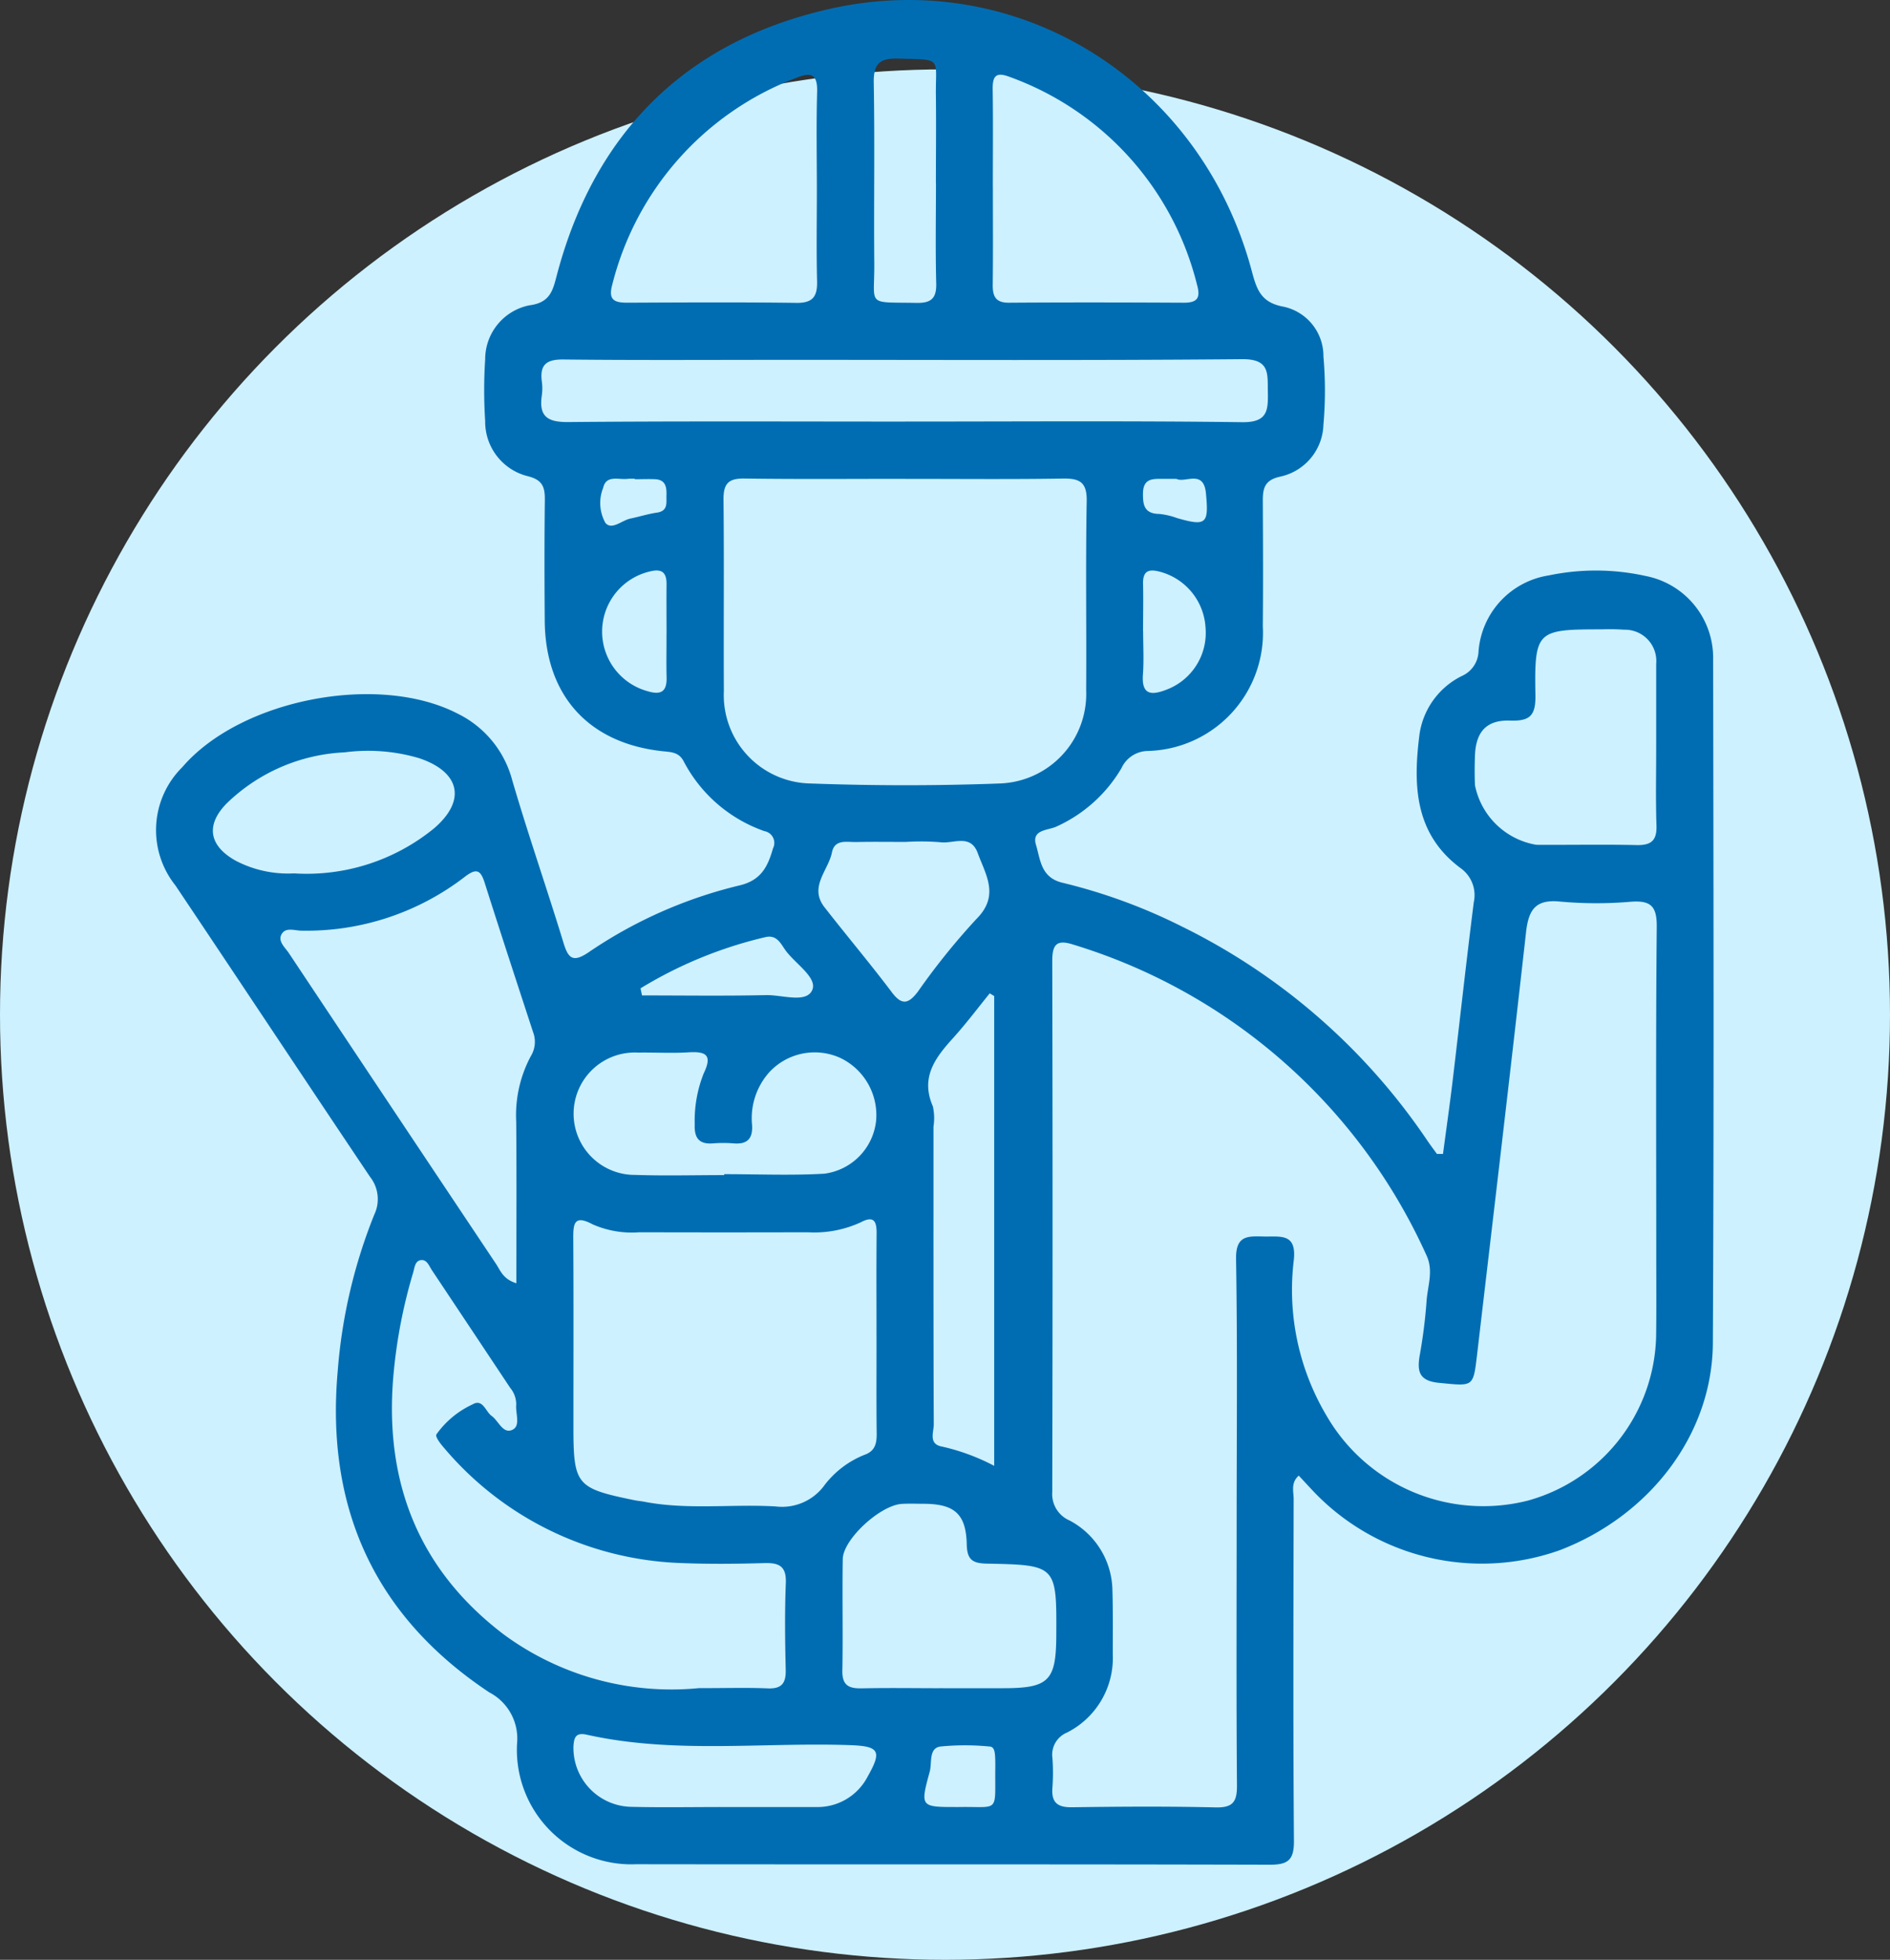
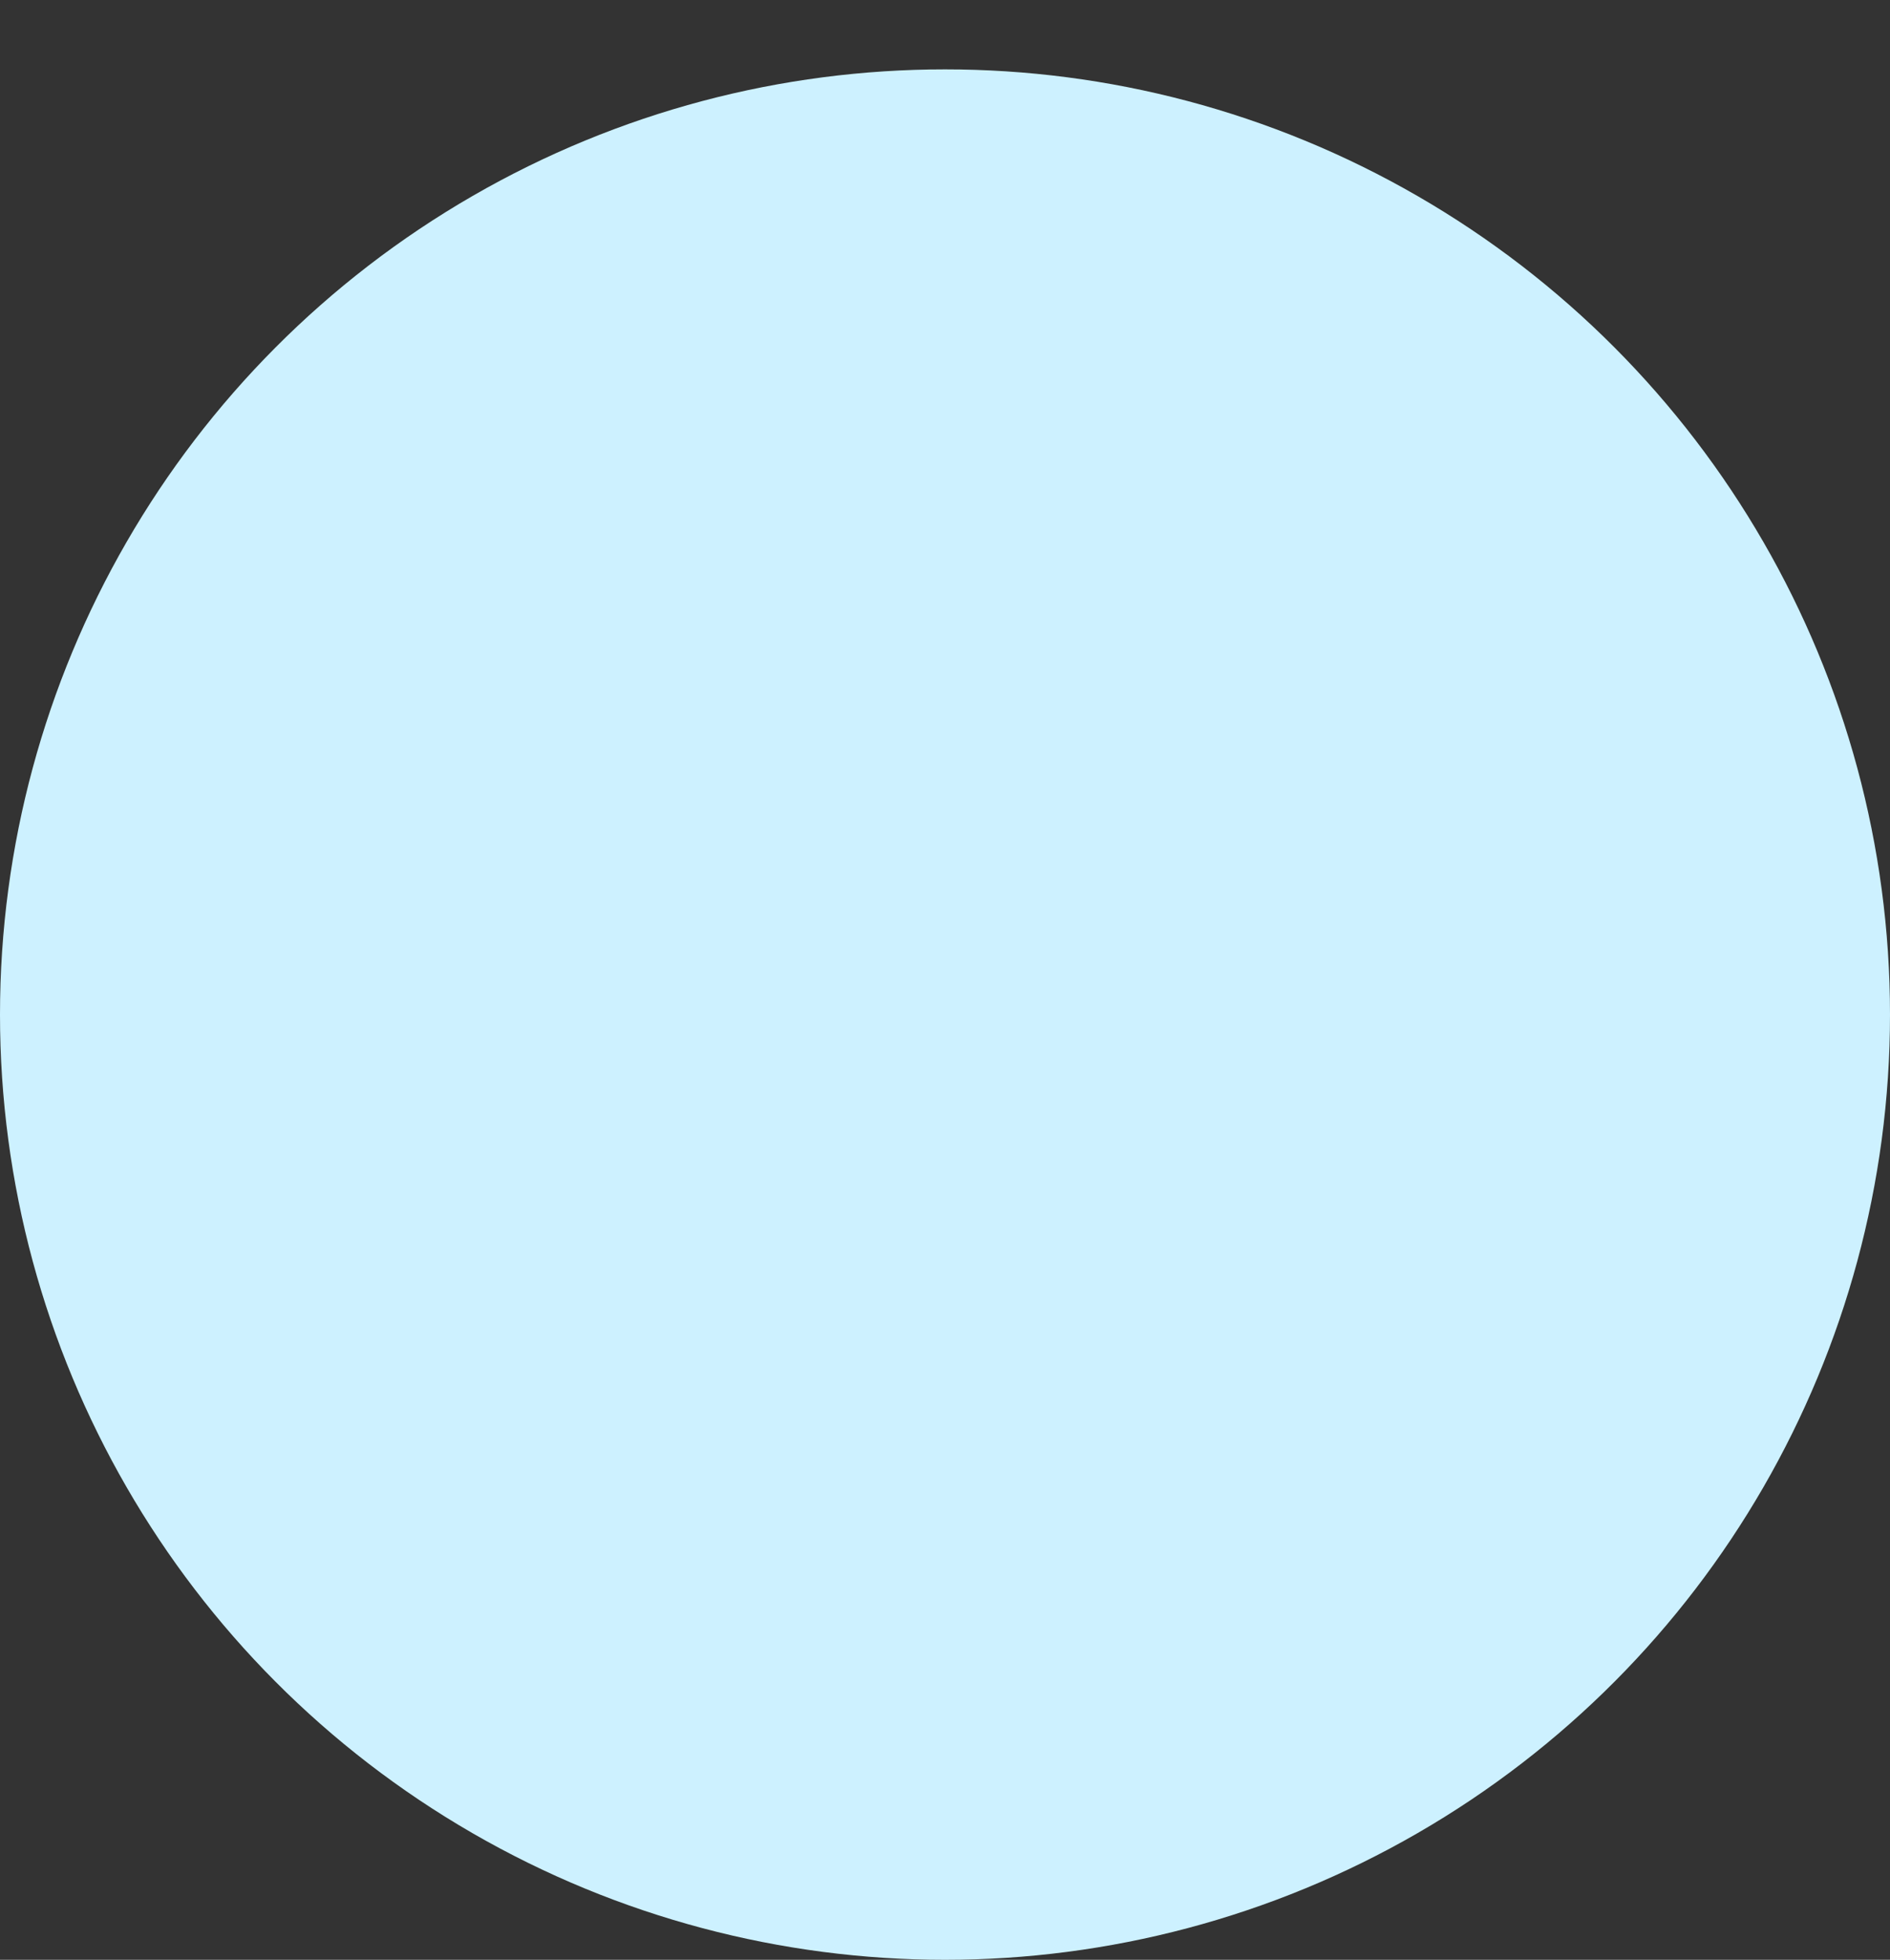
<svg xmlns="http://www.w3.org/2000/svg" width="109" height="113" viewBox="0 0 109 113">
  <rect x="0" y="0" width="109" height="113" fill="#333333" stroke="none" />
  <defs>
    <clipPath id="clip-path">
      <rect id="Rectangle_6452" data-name="Rectangle 6452" width="89.823" height="107.518" fill="#006db3" />
    </clipPath>
  </defs>
  <g id="Group_14058" data-name="Group 14058" transform="translate(-906 -3508)">
    <circle id="Ellipse_51" data-name="Ellipse 51" cx="54.5" cy="54.5" r="54.5" transform="translate(906 3512)" fill="#cdf1ff" />
    <g id="Group_14043" data-name="Group 14043" transform="translate(915 3508)">
      <g id="Group_14034" data-name="Group 14034" clip-path="url(#clip-path)">
-         <path id="Path_2532" data-name="Path 2532" d="M74.221,66.533c.186-1.407.387-2.812.556-4.22.409-3.428.785-6.861,1.218-10.287a1.907,1.907,0,0,0-.74-1.956c-2.691-1.985-2.758-4.809-2.392-7.712a4.46,4.46,0,0,1,2.452-3.385,1.611,1.611,0,0,0,.954-1.4,4.8,4.8,0,0,1,4.05-4.395,13.3,13.3,0,0,1,5.6.035A4.806,4.806,0,0,1,89.8,38.028c.021,13.135.049,26.271-.016,39.405-.026,5.241-3.6,9.936-8.811,11.943a13.407,13.407,0,0,1-14.143-3.3c-.3-.313-.592-.634-.928-.994-.472.418-.294.924-.294,1.356-.013,6.568-.035,13.135.016,19.7.009,1.116-.344,1.384-1.411,1.38-12.172-.034-24.344-.011-36.516-.029a6.6,6.6,0,0,1-6.876-6.984,3,3,0,0,0-1.6-2.923C12.605,93.19,9.778,86.952,10.476,79.06a30.4,30.4,0,0,1,2.11-9.028,2.072,2.072,0,0,0-.245-2.176C8.584,62.261,4.865,56.641,1.111,51.045a5.108,5.108,0,0,1,.408-6.817c3.371-3.92,11.315-5.449,15.892-3.072a5.968,5.968,0,0,1,3.13,3.829c.919,3.145,2,6.243,2.957,9.378.273.9.545,1.146,1.42.564a26.337,26.337,0,0,1,8.706-3.869c1.269-.291,1.652-1.081,1.957-2.143a.691.691,0,0,0-.5-.994,8.359,8.359,0,0,1-4.654-4.028c-.246-.464-.611-.522-1.075-.565-4.354-.412-6.9-3.182-6.936-7.529-.017-2.321-.022-4.641.006-6.962.009-.739-.122-1.165-.976-1.378a3.237,3.237,0,0,1-2.465-3.193,27.222,27.222,0,0,1,0-3.544,3.173,3.173,0,0,1,2.538-3.116c1.251-.153,1.374-.914,1.61-1.8C25.327,7.548,30.651,2.34,38.912.5c10.9-2.428,21.366,4.222,24.279,15.123.284,1.061.523,1.828,1.842,2.062a2.912,2.912,0,0,1,2.292,2.872,22.424,22.424,0,0,1,0,3.931,3.157,3.157,0,0,1-2.52,3c-.879.2-.979.68-.976,1.4.013,2.408.022,4.816,0,7.224A6.817,6.817,0,0,1,57.192,43.3a1.7,1.7,0,0,0-1.514.99,8.322,8.322,0,0,1-3.747,3.367c-.472.227-1.455.161-1.183,1.057.257.847.269,1.891,1.543,2.188a32.093,32.093,0,0,1,6.88,2.524A36.45,36.45,0,0,1,73.347,65.809c.169.246.35.485.525.726l.348,0m-11.9,21.292c0-5.079.051-10.16-.034-15.238-.023-1.39.7-1.312,1.624-1.293s1.864-.2,1.71,1.328a14.2,14.2,0,0,0,1.9,9.03,10.44,10.44,0,0,0,11.591,4.87,10.078,10.078,0,0,0,7.4-9.436c.023-1.532.009-3.065.009-4.6,0-6.349-.031-12.7.028-19.048.011-1.178-.333-1.53-1.48-1.448A23.106,23.106,0,0,1,81,51.986c-1.441-.153-1.844.459-1.991,1.773C78.1,61.884,77.135,70,76.184,78.122c-.222,1.891-.22,1.8-2.182,1.613-1.121-.109-1.281-.61-1.134-1.53a29.963,29.963,0,0,0,.4-3.118c.047-.9.428-1.793,0-2.706A32.831,32.831,0,0,0,52.893,54.463c-.959-.31-1.21,0-1.207.956q.035,15.3,0,30.608a1.652,1.652,0,0,0,.988,1.637,4.632,4.632,0,0,1,2.482,4.061c.037,1.225.019,2.451.021,3.678a4.817,4.817,0,0,1-2.652,4.5,1.378,1.378,0,0,0-.83,1.461,11.668,11.668,0,0,1,0,1.706c-.067.854.279,1.148,1.135,1.135,2.758-.04,5.518-.058,8.275.008,1.016.024,1.241-.338,1.233-1.284-.041-5.035-.019-10.071-.018-15.107M43.242,27.609c-3.107,0-6.215.027-9.322-.017-.924-.013-1.2.309-1.194,1.215.04,3.676,0,7.353.021,11.03a5.094,5.094,0,0,0,5,5.338c3.627.132,7.268.135,10.894,0a5.163,5.163,0,0,0,5-5.371c.023-3.633-.035-7.266.031-10.9.02-1.088-.383-1.326-1.369-1.31-3.019.048-6.04.017-9.06.018M41.55,77.021c0-1.97-.012-3.94.006-5.91.006-.688-.157-1.032-.9-.641a6.4,6.4,0,0,1-3.063.582q-4.859.013-9.719,0a5.62,5.62,0,0,1-2.694-.457c-1.067-.572-1.125-.043-1.119.825.023,3.59.009,7.18.009,10.769,0,3.445.143,3.62,3.54,4.315.171.035.347.047.519.08,2.518.49,5.066.128,7.6.275a3.023,3.023,0,0,0,2.752-1.133,5.421,5.421,0,0,1,2.356-1.835c.615-.209.73-.64.723-1.223-.022-1.882-.008-3.765-.009-5.647M31.273,97.337c1.637,0,2.821-.037,4,.013.819.034,1.06-.305,1.041-1.081-.04-1.662-.06-3.328.006-4.989.039-.973-.383-1.18-1.243-1.154-1.575.046-3.153.062-4.727,0a18.722,18.722,0,0,1-13.759-6.664c-.194-.22-.5-.624-.424-.754a5.242,5.242,0,0,1,2.086-1.732c.593-.348.746.412,1.1.664.4.286.655,1.061,1.2.8.486-.232.168-.952.218-1.453a1.494,1.494,0,0,0-.349-.968q-2.252-3.388-4.508-6.773c-.164-.245-.287-.627-.629-.59-.357.038-.374.441-.459.726a29.7,29.7,0,0,0-1.147,6.041c-.5,6.066,1.472,11.1,6.39,14.83a16.321,16.321,0,0,0,11.206,3.086M20.779,73.994c0-3.2.017-6.253-.008-9.31a7.22,7.22,0,0,1,.845-3.793,1.571,1.571,0,0,0,.129-1.376c-.937-2.865-1.878-5.728-2.788-8.6-.238-.751-.473-.88-1.157-.354a14.955,14.955,0,0,1-9.413,3.1c-.4,0-.963-.239-1.177.266-.161.379.24.715.453,1.034q5.963,8.96,11.942,17.911c.255.381.4.88,1.175,1.119M43.2,24.307c6.48,0,12.96-.047,19.439.036,1.473.019,1.5-.684,1.48-1.755-.019-1.05.125-1.893-1.486-1.878-8.756.079-17.513.037-26.269.038-4.291,0-8.582.028-12.872-.02-.994-.011-1.37.313-1.243,1.277a2.867,2.867,0,0,1,0,.786c-.179,1.2.3,1.555,1.513,1.544,6.48-.058,12.96-.027,19.44-.027M38.11,10.962c0-1.883-.038-3.767.015-5.649.03-1.063-.354-1.173-1.241-.809a17.223,17.223,0,0,0-10.571,11.9c-.257.922.145,1.052.9,1.049,3.241-.015,6.482-.033,9.722.01.949.013,1.209-.374,1.187-1.249-.042-1.751-.012-3.5-.012-5.255m10.151-.194c0,1.878.015,3.756-.008,5.634-.008.677.152,1.061.939,1.055,3.362-.024,6.726-.017,10.088,0,.79,0,.967-.288.751-1.049A17.114,17.114,0,0,0,49.25,4.442c-.78-.3-1.009-.1-1,.693.028,1.878.009,3.756.009,5.634m-3.1,86.571H48.84c2.64,0,3.063-.416,3.078-3.014.023-4.068.024-4.091-4.009-4.169-.833-.016-1.136-.236-1.155-1.108-.038-1.749-.7-2.323-2.432-2.342-.438,0-.877-.019-1.313.006-1.242.074-3.387,2.039-3.406,3.185-.035,2.144.017,4.29-.023,6.434-.016.848.38,1.032,1.119,1.016,1.488-.032,2.976-.009,4.464-.007M86.516,43.006q0-2.364,0-4.729a1.805,1.805,0,0,0-1.838-1.968,12.548,12.548,0,0,0-1.312-.021c-3.749,0-3.878.073-3.815,3.8.02,1.173-.317,1.5-1.465,1.461-1.364-.048-1.973.656-2.022,2.017-.021.568-.024,1.139,0,1.707a4.342,4.342,0,0,0,3.54,3.438c1.926.012,3.854-.027,5.779.015.84.018,1.178-.256,1.149-1.126-.051-1.531-.014-3.064-.017-4.6M32.765,67.755V67.7c1.926,0,3.856.084,5.775-.027a3.444,3.444,0,0,0,2.986-3.046,3.655,3.655,0,0,0-2.074-3.633,3.569,3.569,0,0,0-4.088.832,3.978,3.978,0,0,0-.991,3.034c.052.793-.273,1.134-1.069,1.066a7.235,7.235,0,0,0-1.181,0c-.812.065-1.089-.317-1.057-1.093a7.371,7.371,0,0,1,.521-2.949c.517-1.072.11-1.268-.885-1.207-.96.059-1.926,0-2.889.015a3.529,3.529,0,1,0-.17,7.052c1.705.058,3.415.011,5.122.011M48.337,57.43l-.258-.155c-.7.865-1.374,1.762-2.122,2.588C44.927,61,44.075,62.131,44.8,63.79a3.144,3.144,0,0,1,.036,1.171c0,5.725-.007,11.45.016,17.175,0,.448-.323,1.139.492,1.275a12.192,12.192,0,0,1,2.993,1.108ZM7.954,50.358a11.612,11.612,0,0,0,8.076-2.594c1.886-1.613,1.5-3.262-.867-4.051a10.375,10.375,0,0,0-4.281-.334,10.45,10.45,0,0,0-6.818,2.953c-1.221,1.255-1,2.437.522,3.292a6.517,6.517,0,0,0,3.368.734m35.308-1.813c-.961,0-1.922-.015-2.882.006-.539.012-1.241-.184-1.4.6-.209,1.042-1.342,1.988-.429,3.16,1.288,1.652,2.641,3.255,3.9,4.925.593.784.976.6,1.48-.052A39.877,39.877,0,0,1,47.3,53c1.367-1.355.552-2.546.088-3.812-.417-1.138-1.42-.519-2.161-.626a13.757,13.757,0,0,0-1.962-.019M32.8,104.191H38.05a3.253,3.253,0,0,0,3-1.777c.829-1.46.644-1.733-1.022-1.791-5.061-.175-10.158.517-15.179-.6-.631-.141-.743.133-.777.671a3.4,3.4,0,0,0,3.339,3.486c1.794.044,3.59.009,5.385.011M44.975,10.557c0-1.664.02-3.328,0-4.991-.034-2.3.433-2.112-2.175-2.189-1.088-.032-1.429.316-1.409,1.41.063,3.458,0,6.918.031,10.377.024,2.524-.51,2.246,2.437,2.3.849.016,1.157-.264,1.135-1.127-.05-1.925-.016-3.853-.014-5.779M27.941,56.989l.085.406c2.384,0,4.769.036,7.152-.018.926-.021,2.314.485,2.662-.285.319-.706-.937-1.5-1.506-2.254-.292-.384-.507-.975-1.208-.8a24.512,24.512,0,0,0-7.185,2.948m1.5-20.412c0-.959-.009-1.918,0-2.877.009-.706-.283-.924-.976-.744a3.561,3.561,0,0,0-.181,6.882c.761.241,1.183.123,1.16-.776-.022-.828,0-1.657-.006-2.485m27.489-.162c0,.827.049,1.658-.012,2.481-.086,1.174.476,1.212,1.345.878a3.5,3.5,0,0,0,2.264-3.6A3.54,3.54,0,0,0,57.9,32.967c-.67-.182-.995-.037-.978.7.021.914,0,1.829,0,2.743M46.164,104.194c2.549-.062,2.2.449,2.237-2.325,0-.218,0-.436-.016-.654s-.061-.5-.3-.511a14.418,14.418,0,0,0-2.865,0c-.668.108-.463.94-.6,1.443-.557,2.037-.531,2.044,1.545,2.044M27.614,27.631v-.023a2.676,2.676,0,0,0-.392,0c-.519.077-1.258-.257-1.436.521a2.345,2.345,0,0,0,.13,2.022c.37.436.948-.15,1.439-.251.512-.105,1.014-.268,1.529-.342.658-.094.538-.578.552-.993.016-.46-.039-.9-.645-.933-.392-.019-.785,0-1.177,0m31.228-.022h-.764c-.581,0-1.145-.045-1.16.831-.012.713.1,1.18.945,1.193a4.072,4.072,0,0,1,1.018.237c1.689.486,1.839.335,1.667-1.435-.135-1.391-1.206-.565-1.705-.826" transform="translate(0 0)" fill="#006db3" />
-       </g>
+         </g>
    </g>
  </g>
</svg>